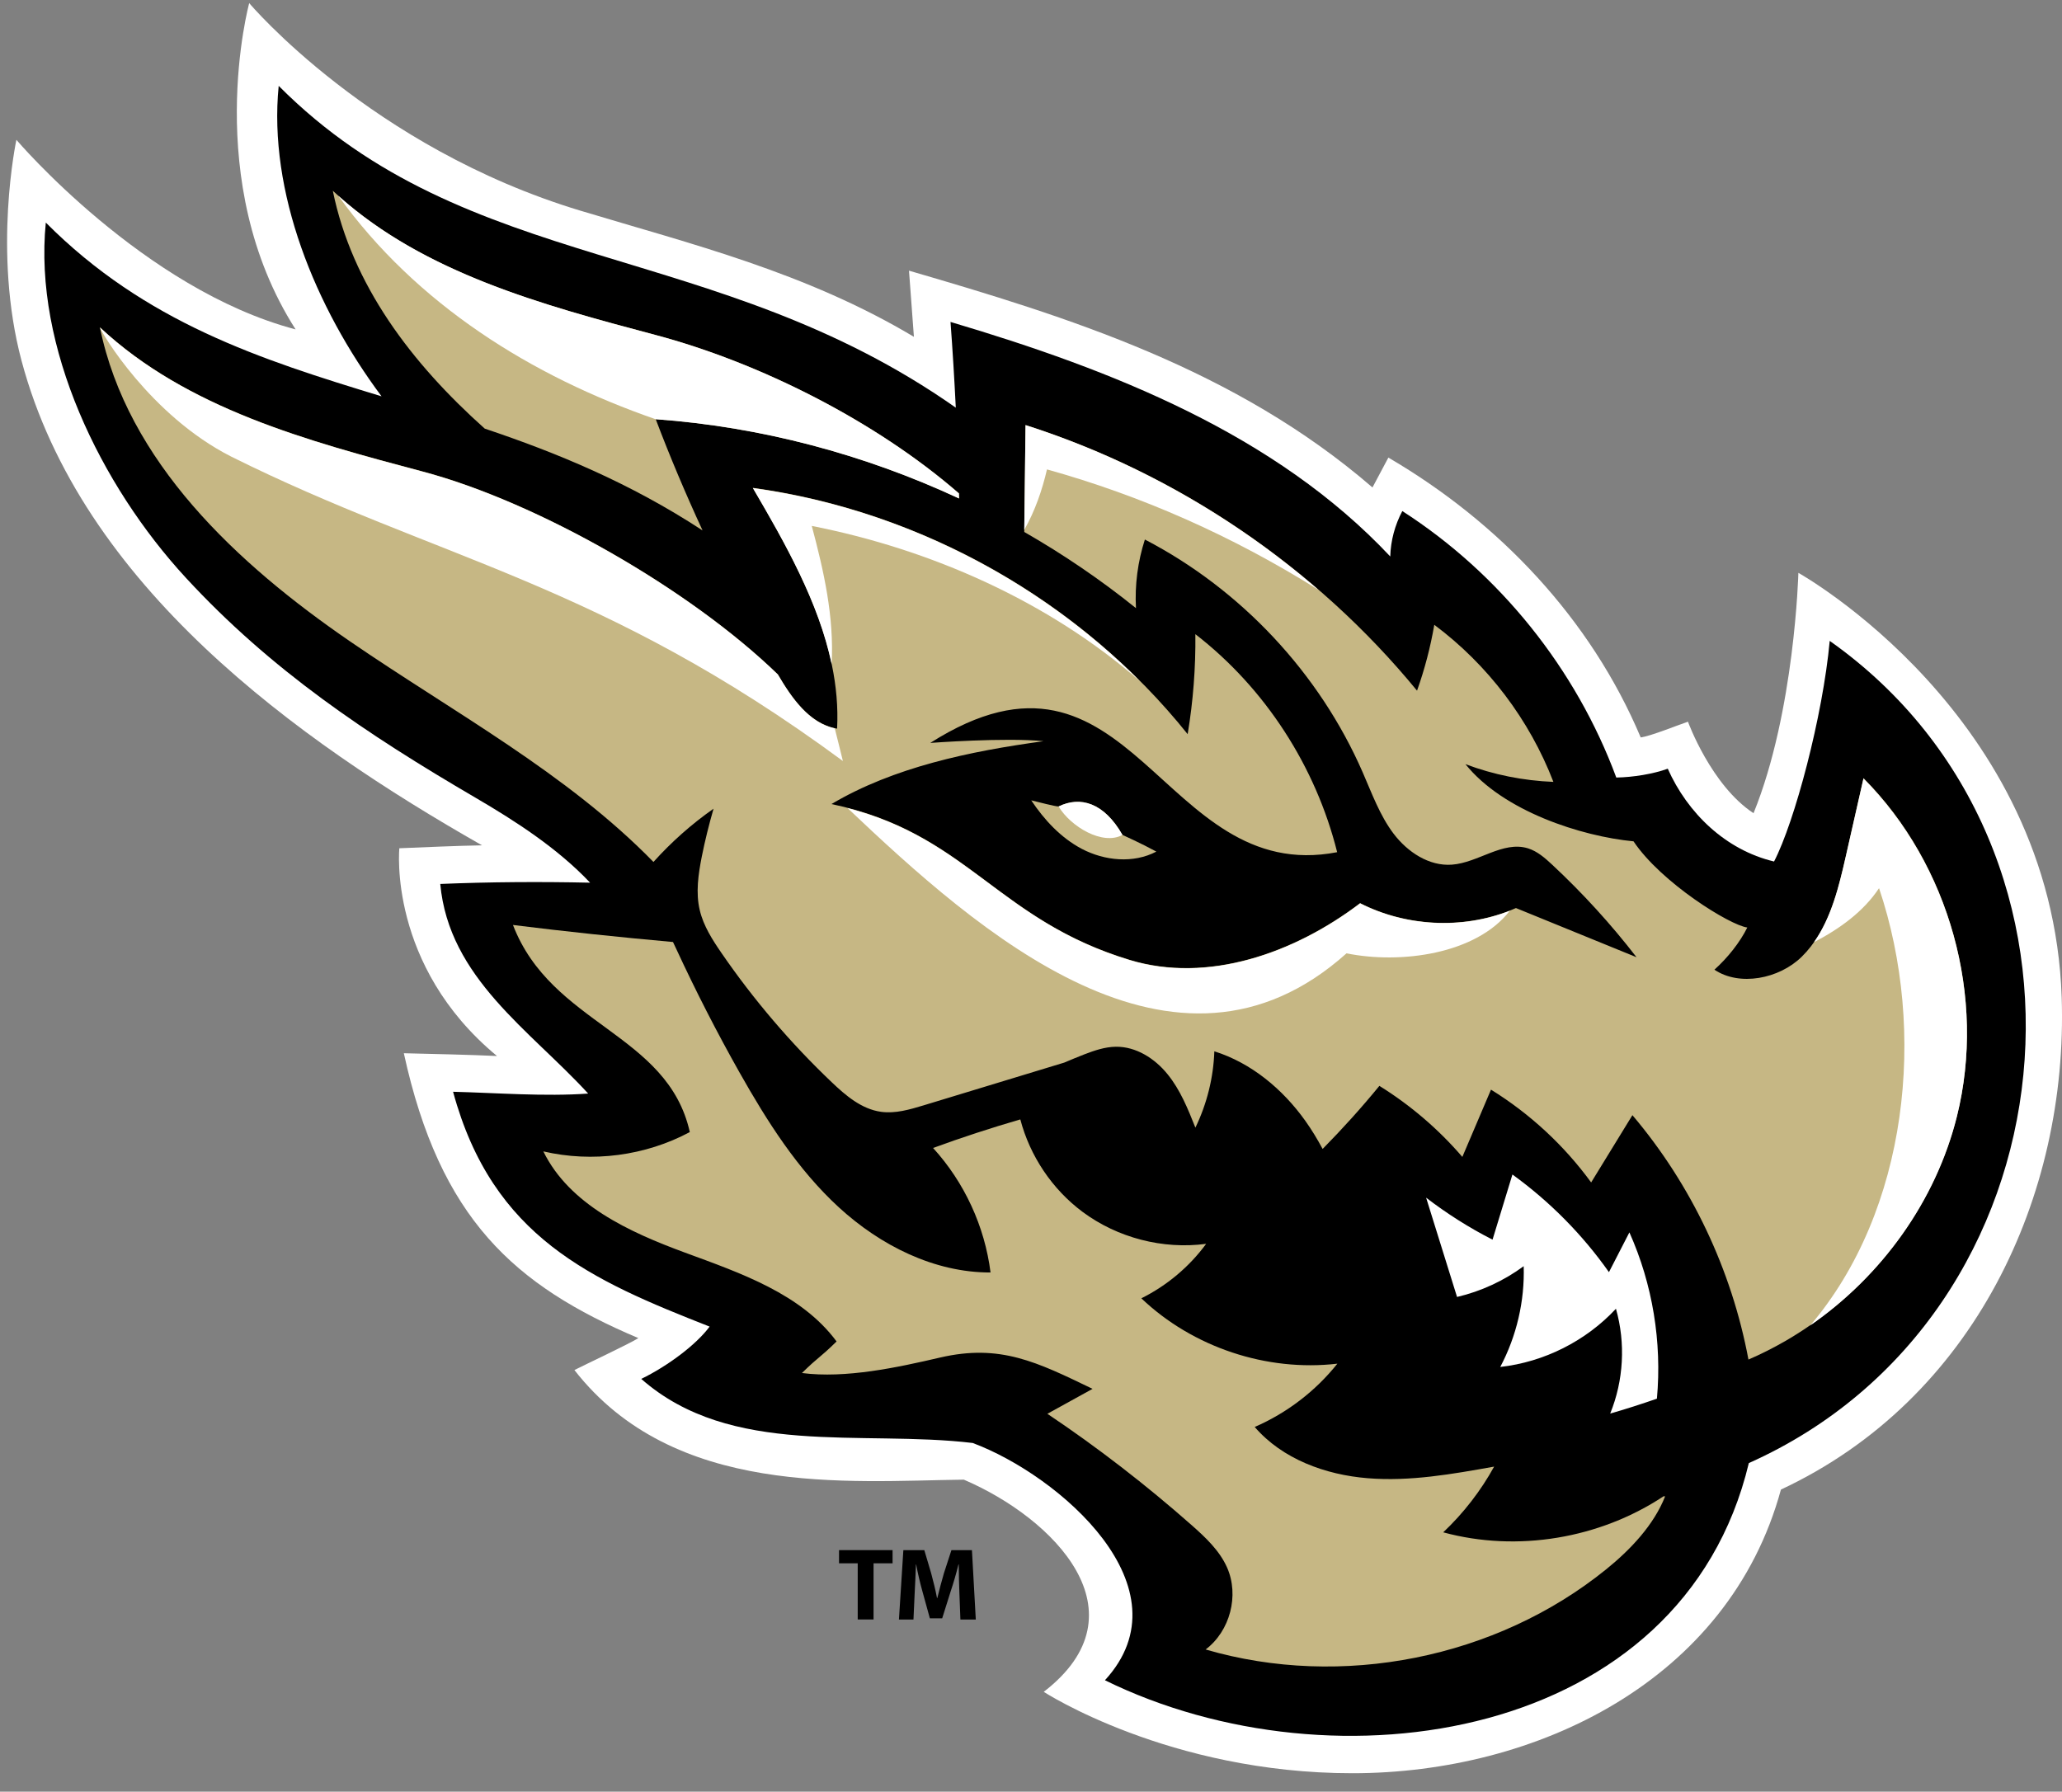
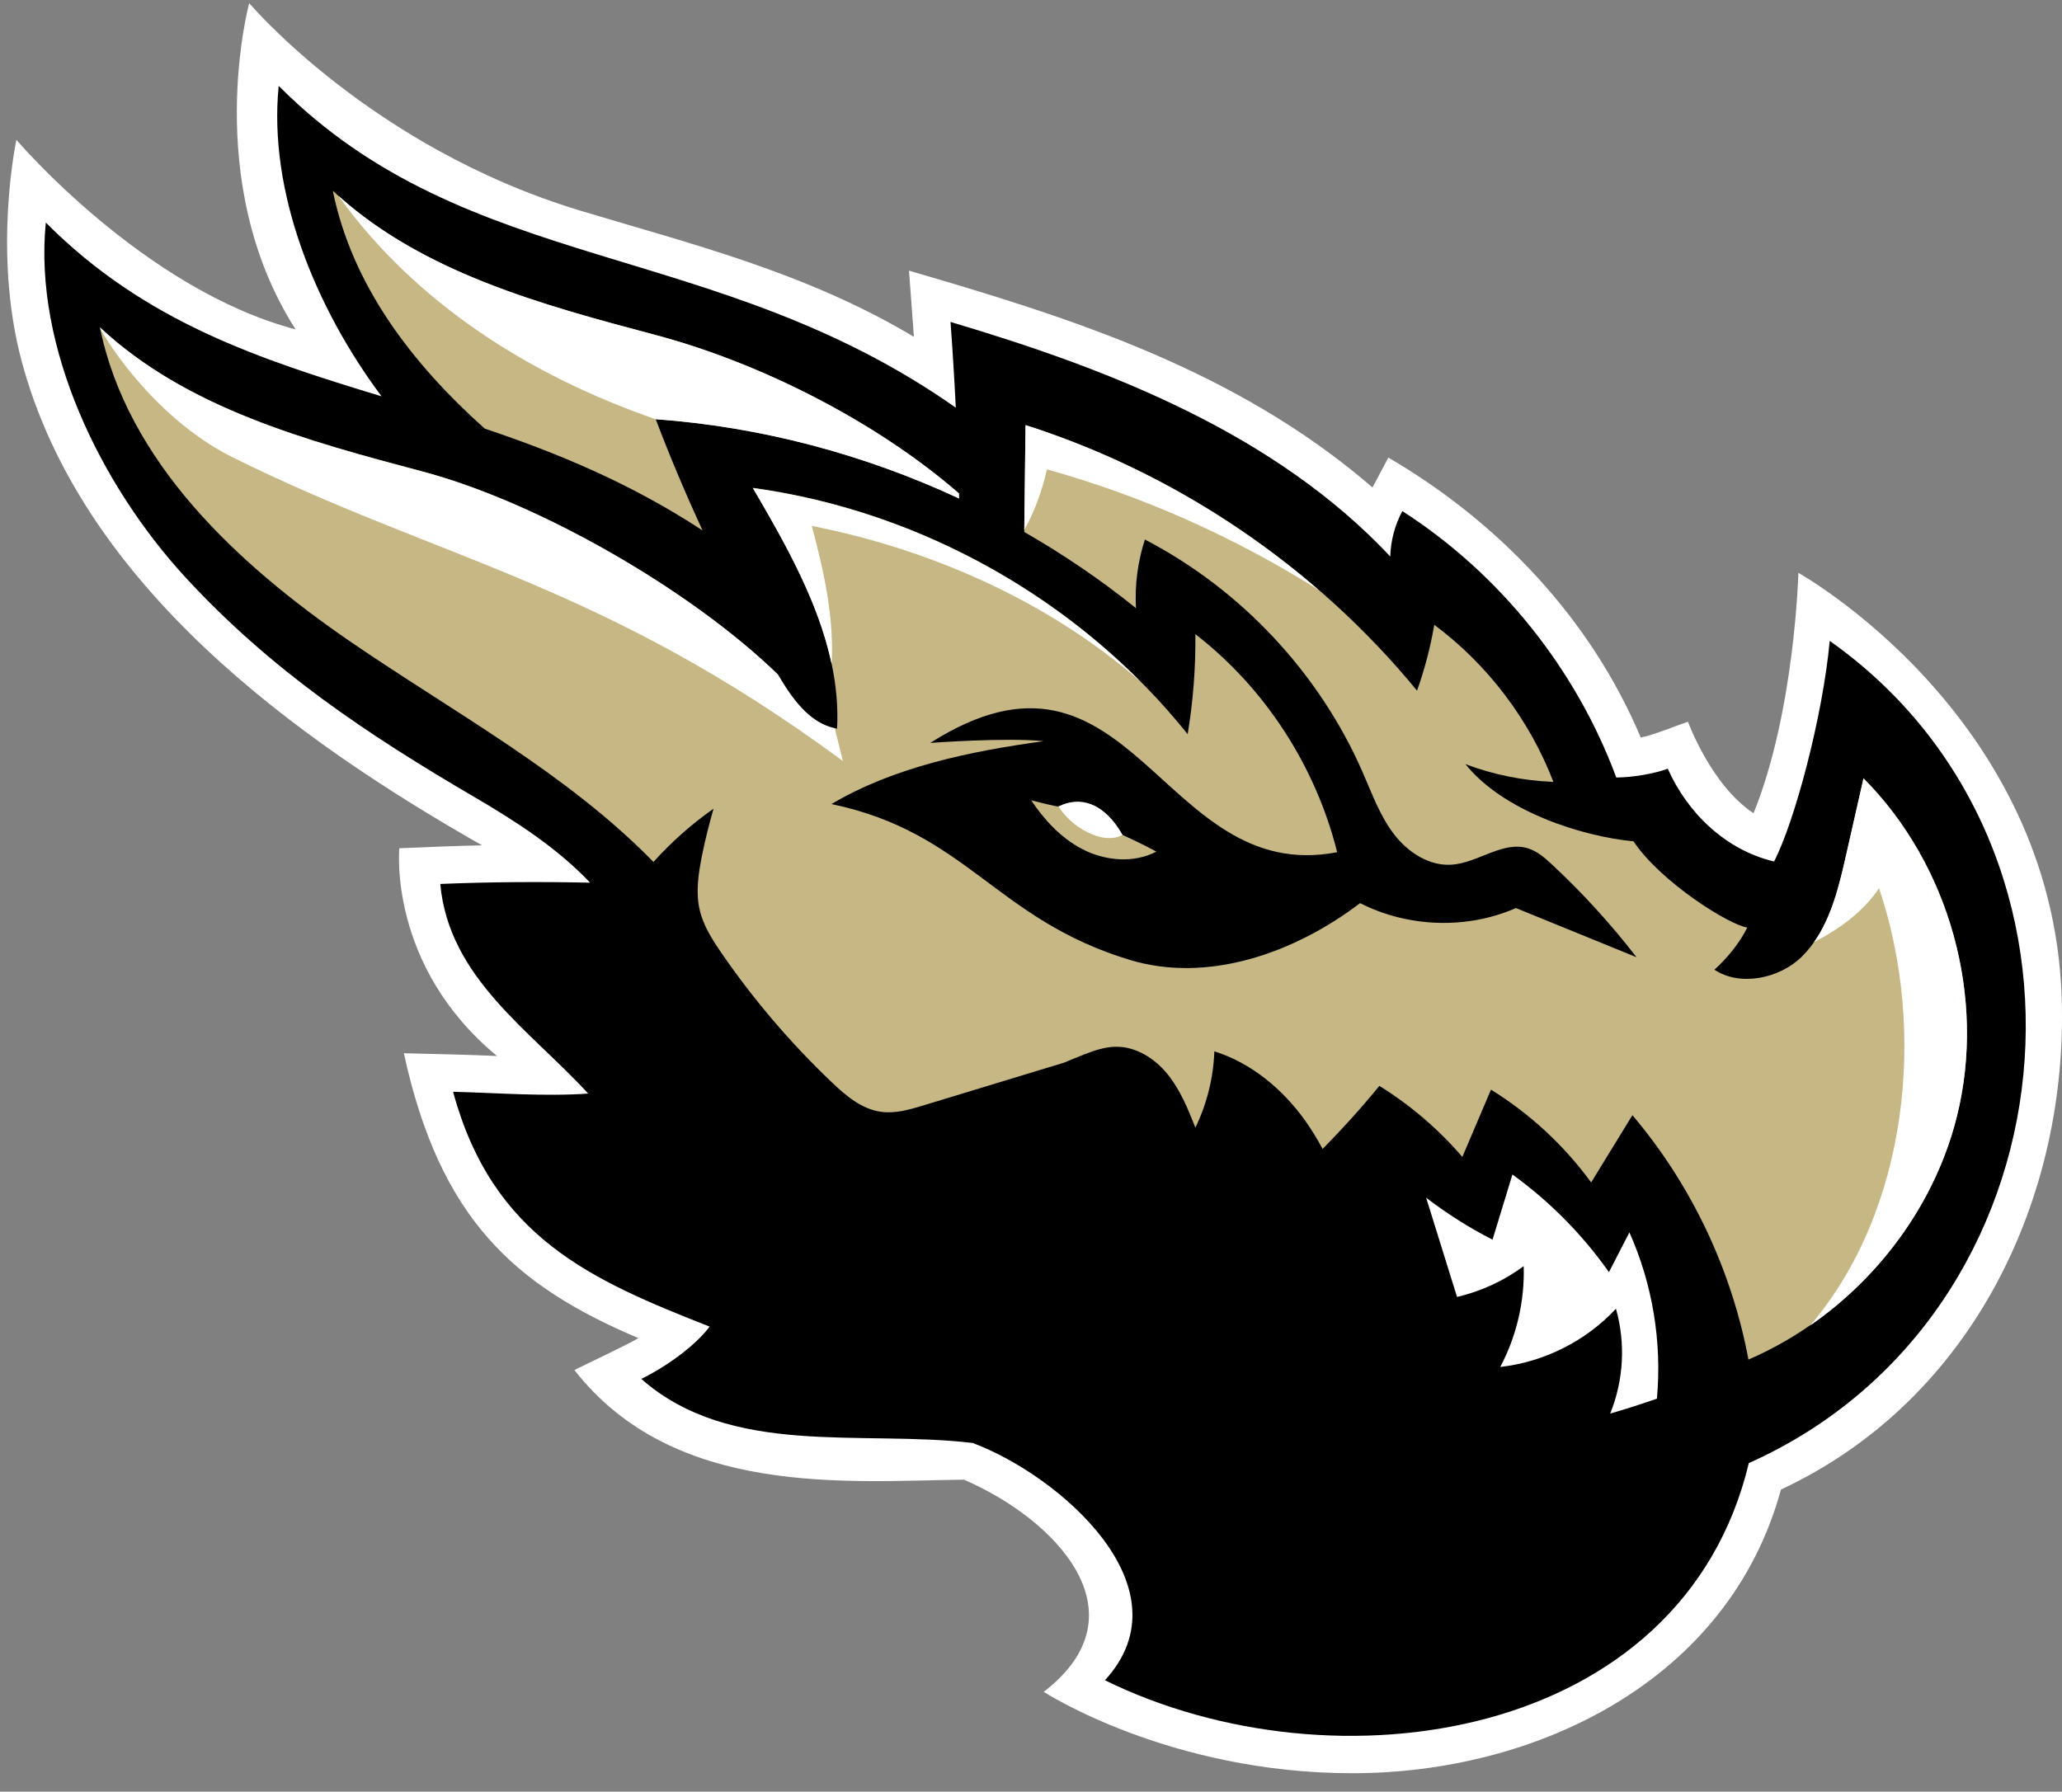
<svg xmlns="http://www.w3.org/2000/svg" fill="none" height="73" viewBox="0 0 84 73" width="84">
  <rect x="0" y="0" width="84" height="73" fill="#808080" stroke="none" />
  <clipPath id="a">
    <path d="m0 .001h84v73h-84z" />
  </clipPath>
  <g clip-path="url(#a)">
-     <path d="m34.941 63.695h-.761v-.537h2.181v.537h-.775v2.288h-.645z" fill="#000" />
-     <path d="m39.083 64.9c-.012-.34-.026-.749-.026-1.159h-.012c-.087.36-.206.764-.317 1.095l-.346 1.101h-.502l-.302-1.095c-.093-.331-.189-.732-.256-1.101h-.009c-.017.38-.029.816-.052 1.17l-.049 1.074h-.592l.18-2.825h.854l.279.941c.087.325.177.679.238 1.01h.012c.081-.325.177-.7.27-1.013l.305-.938h.836l.157 2.825h-.627l-.041-1.08z" fill="#000" />
    <path d="m73.261 23.338s-.145 5.657-1.827 9.795c-1.734-1.141-2.671-3.728-2.671-3.728-.433.145-1.478.572-1.925.642-2.036-4.835-5.773-8.77-10.28-11.403l-.647 1.217c-5.59-4.832-12.408-6.946-18.881-8.833.029.375.177 2.364.2 2.695-4.423-2.64-9.077-3.778-13.578-5.137-8.546-2.576-13.5-8.459-13.5-8.459s-1.975 7.251 1.89 13.294c-6.2-1.632-11.374-7.724-11.374-7.724s-.979 4.544.209 8.999c2.442 9.159 11.209 15.451 18.759 19.746-1.01.017-2.355.078-3.368.119 0 0-.479 4.774 3.978 8.465-1.069-.052-2.718-.087-3.795-.113 1.472 6.746 4.492 9.461 9.554 11.607-.36.229-2.192 1.089-2.605 1.301 4.06 5.204 11.11 4.524 15.864 4.466 3.685 1.58 7.44 5.419 3.255 8.645 0 0 5.099 3.316 12.573 3.316s15.329-3.746 17.458-11.557c7.878-3.682 11.702-11.981 11.438-20.042-.383-11.548-10.724-17.307-10.724-17.307z" fill="#fff" />
    <path d="m74.538 26.108c-.284 3.087-1.432 7.384-2.268 8.993-1.974-.47-3.525-1.972-4.33-3.781-.592.215-1.408.348-2.097.36-1.638-4.423-4.739-8.299-8.717-10.857-.302.569-.473 1.205-.491 1.85-4.684-4.986-11.342-7.605-17.914-9.556.087 1.164.157 2.329.215 3.493-9.838-6.914-19.865-5.355-27.583-13.111-.43 4.312 1.481 9.022 4.19 12.649-4.954-1.507-9.632-3.014-13.677-7.079-.505 5.082 2.236 10.712 5.706 14.473 3.467 3.76 7.373 6.374 11.795 8.958 1.67.976 3.354 2.07 4.672 3.464-2.036-.044-4.071-.032-6.104.052.351 3.833 3.67 5.967 6.025 8.54-1.757.128-3.743-.029-5.503-.073 1.612 5.941 5.642 7.678 10.451 9.568-.549.741-1.708 1.606-2.785 2.131 3.659 3.217 8.955 2.068 13.503 2.611 3.519 1.315 8.842 5.901 5.386 9.667 9.342 4.591 23.521 2.477 26.23-8.848 13.43-5.999 15.297-25.025 3.293-33.501zm-7.039 30.879c-.63.218-1.263.424-1.905.607.549-1.345.633-2.872.235-4.271-1.22 1.312-2.924 2.172-4.713 2.372.665-1.254.999-2.686.955-4.106-.807.595-1.739 1.025-2.715 1.254-.421-1.347-.842-2.698-1.26-4.045.848.65 1.754 1.226 2.706 1.71l.81-2.654c1.519 1.098 2.854 2.448 3.932 3.978.279-.54.555-1.08.833-1.62.947 2.114 1.33 4.472 1.121 6.775z" fill="#000" />
-     <path d="m58.797 62.429c.822-.778 1.524-1.684 2.07-2.674-1.702.305-3.426.613-5.151.473-1.725-.139-3.476-.781-4.603-2.088 1.312-.569 2.48-1.464 3.368-2.579-2.881.337-5.892-.668-7.986-2.663 1.04-.517 1.954-1.284 2.64-2.219-1.763.235-3.609-.244-5.032-1.301-1.24-.923-2.146-2.277-2.538-3.769-1.196.348-2.384.735-3.554 1.164 1.278 1.4 2.105 3.197 2.341 5.073-2.294.006-4.486-1.103-6.176-2.651-1.687-1.548-2.93-3.514-4.054-5.506-.92-1.632-1.774-3.302-2.561-5-.046-.102-.096-.206-.145-.308-2.178-.195-4.353-.424-6.519-.694 1.574 4.091 6.301 4.399 7.204 8.438-1.806.967-3.97 1.252-5.967.787 1.066 2.172 3.49 3.284 5.767 4.123s4.739 1.678 6.179 3.621c-.723.709-.688.578-1.411 1.286 1.78.23 3.88-.224 5.625-.63 2.451-.569 3.949.183 6.214 1.275l-1.841 1.016c2.056 1.379 4.016 2.895 5.869 4.53.569.502 1.144 1.04 1.452 1.734.502 1.135.122 2.59-.874 3.339 5.535 1.617 11.833.36 16.311-3.261.999-.807 1.946-1.809 2.407-2.976-.02 0-.041-.006-.061-.006-2.602 1.725-5.962 2.291-8.982 1.469z" fill="#c6b784" />
    <path d="m19.746 17.463c2.924.982 5.904 2.204 8.874 4.149-.688-1.49-1.327-3-1.908-4.533 4.271.308 8.479 1.423 12.359 3.229 0-.07-.003-.137-.006-.206-3.403-2.959-8.142-5.334-12.361-6.455-4.69-1.246-9.603-2.564-13.146-5.874.781 3.839 3.212 7.03 6.185 9.687z" fill="#c6b784" />
    <path d="m75.915 31.71c-.238 1.054-.476 2.108-.717 3.162-.334 1.478-.717 3.043-1.8 4.109-.926.909-2.541 1.214-3.557.528.543-.488 1.04-1.115 1.339-1.719-.7-.087-3.505-1.824-4.635-3.511-2.123-.203-5.308-1.225-6.847-3.145 1.144.433 2.361.674 3.583.723-.973-2.529-2.674-4.777-4.852-6.4-.157.912-.392 1.812-.703 2.683-4.126-5.029-9.736-8.839-15.948-10.822-.017 1.452-.035 2.907-.052 4.356 1.594.915 3.119 1.951 4.55 3.104-.052-.944.073-1.896.363-2.796 3.923 2.038 7.112 5.448 8.874 9.487.375.857.694 1.751 1.257 2.497.566.746 1.443 1.333 2.378 1.263 1.071-.078 2.073-.981 3.098-.665.38.119.691.392.984.665 1.246 1.162 2.399 2.425 3.438 3.772-1.638-.668-3.276-1.336-4.913-2.004-2.004.88-4.402.79-6.348-.2-2.689 2.044-6.211 3.276-9.388 2.311-5.477-1.661-6.618-5.192-12.147-6.348 2.529-1.501 5.633-2.152 8.639-2.561-1.533-.16-4.614.07-4.614.07 8.229-5.23 9.377 5.845 16.575 4.452-.871-3.485-2.924-6.676-5.776-8.883.015 1.365-.09 2.73-.314 4.074-4.338-5.419-10.817-9.089-17.713-10.036 1.777 3.037 3.612 6.301 3.432 9.812-1.115-.189-1.844-1.24-2.416-2.213-3.566-3.461-9.777-7.021-14.47-8.267-4.69-1.246-9.603-2.564-13.146-5.874 1.115 5.474 5.578 9.635 10.198 12.803 4.208 2.886 8.813 5.355 12.353 8.982.729-.81 1.551-1.542 2.448-2.169-.186.645-.348 1.295-.479 1.951-.142.723-.253 1.472-.081 2.189.151.636.514 1.202.886 1.742 1.307 1.902 2.814 3.667 4.486 5.259.575.549 1.22 1.098 2.009 1.208.587.081 1.173-.093 1.739-.264 1.911-.581 3.818-1.161 5.729-1.742.273-.116.543-.229.822-.337.409-.157.836-.302 1.275-.308.825-.012 1.591.479 2.108 1.118.52.639.831 1.414 1.135 2.178.47-.97.735-2.036.772-3.11 1.51.476 2.788 1.545 3.705 2.831.261.366.494.752.706 1.147.81-.822 1.583-1.678 2.312-2.57 1.266.787 2.41 1.766 3.38 2.895.389-.915.778-1.827 1.167-2.741 1.588.982 2.982 2.274 4.08 3.781.56-.915 1.121-1.827 1.681-2.741 2.404 2.837 4.045 6.307 4.727 9.957 4.144-1.786 7.408-5.549 8.494-9.925 1.199-4.829-.296-10.236-3.813-13.77z" fill="#c6b784" />
    <g fill="#fff">
      <path d="m26.712 17.081c4.271.308 8.476 1.423 12.356 3.229 0-.07-.003-.136-.006-.206-3.403-2.959-8.142-5.334-12.362-6.455-4.594-1.22-9.397-2.518-12.919-5.674 3.183 4.431 7.881 7.358 12.928 9.106z" />
      <path d="m31.689 27.484c-3.566-3.461-9.777-7.021-14.47-8.267-4.69-1.246-9.603-2.564-13.146-5.874.035.174 2.038 3.583 5.343 5.259 8.473 4.219 15.039 5.114 24.921 12.405-.105-.412-.209-.868-.331-1.33-1.063-.232-1.763-1.249-2.317-2.192z" />
-       <path d="m55.408 36.806c-2.689 2.044-6.211 3.276-9.388 2.312-5.253-1.594-6.522-4.907-11.493-6.194 5.317 5.044 13.334 12.181 20.327 5.918 2.192.447 5.279.041 6.653-1.736-1.948.767-4.231.648-6.098-.299z" />
      <path d="m30.67 19.886c1.324 2.262 2.677 4.649 3.209 7.17.102-1.937-.319-3.789-.81-5.628 4.835.952 9.629 3.061 13.372 6.327-4.216-4.222-9.838-7.056-15.771-7.869z" />
      <path d="m53.709 24.032c-3.473-3.002-7.553-5.311-11.932-6.711l-.052 4.269c.439-.775.729-1.615.926-2.465 3.871 1.08 7.559 2.715 11.058 4.907z" />
      <path d="m75.914 31.71c-.238 1.054-.476 2.108-.717 3.162-.276 1.222-.587 2.506-1.301 3.517 1.057-.552 2.018-1.249 2.651-2.201 1.966 5.828 1.176 13.14-2.802 17.815 2.918-2.021 5.122-5.079 5.976-8.52 1.199-4.829-.296-10.236-3.813-13.77z" />
    </g>
    <path d="m45.727 34.018c-.755-1.321-1.722-1.591-2.602-1.159-.139 0-.862-.189-1.115-.25.534.801 1.205 1.524 2.056 1.975.935.491 2.108.604 3.04.113-.616-.337-1.379-.679-1.379-.679z" fill="#c6b784" />
    <path d="m45.726 34.018c-.755-1.321-1.722-1.591-2.602-1.159.497.828 1.798 1.6 2.602 1.159z" fill="#fff" />
  </g>
</svg>